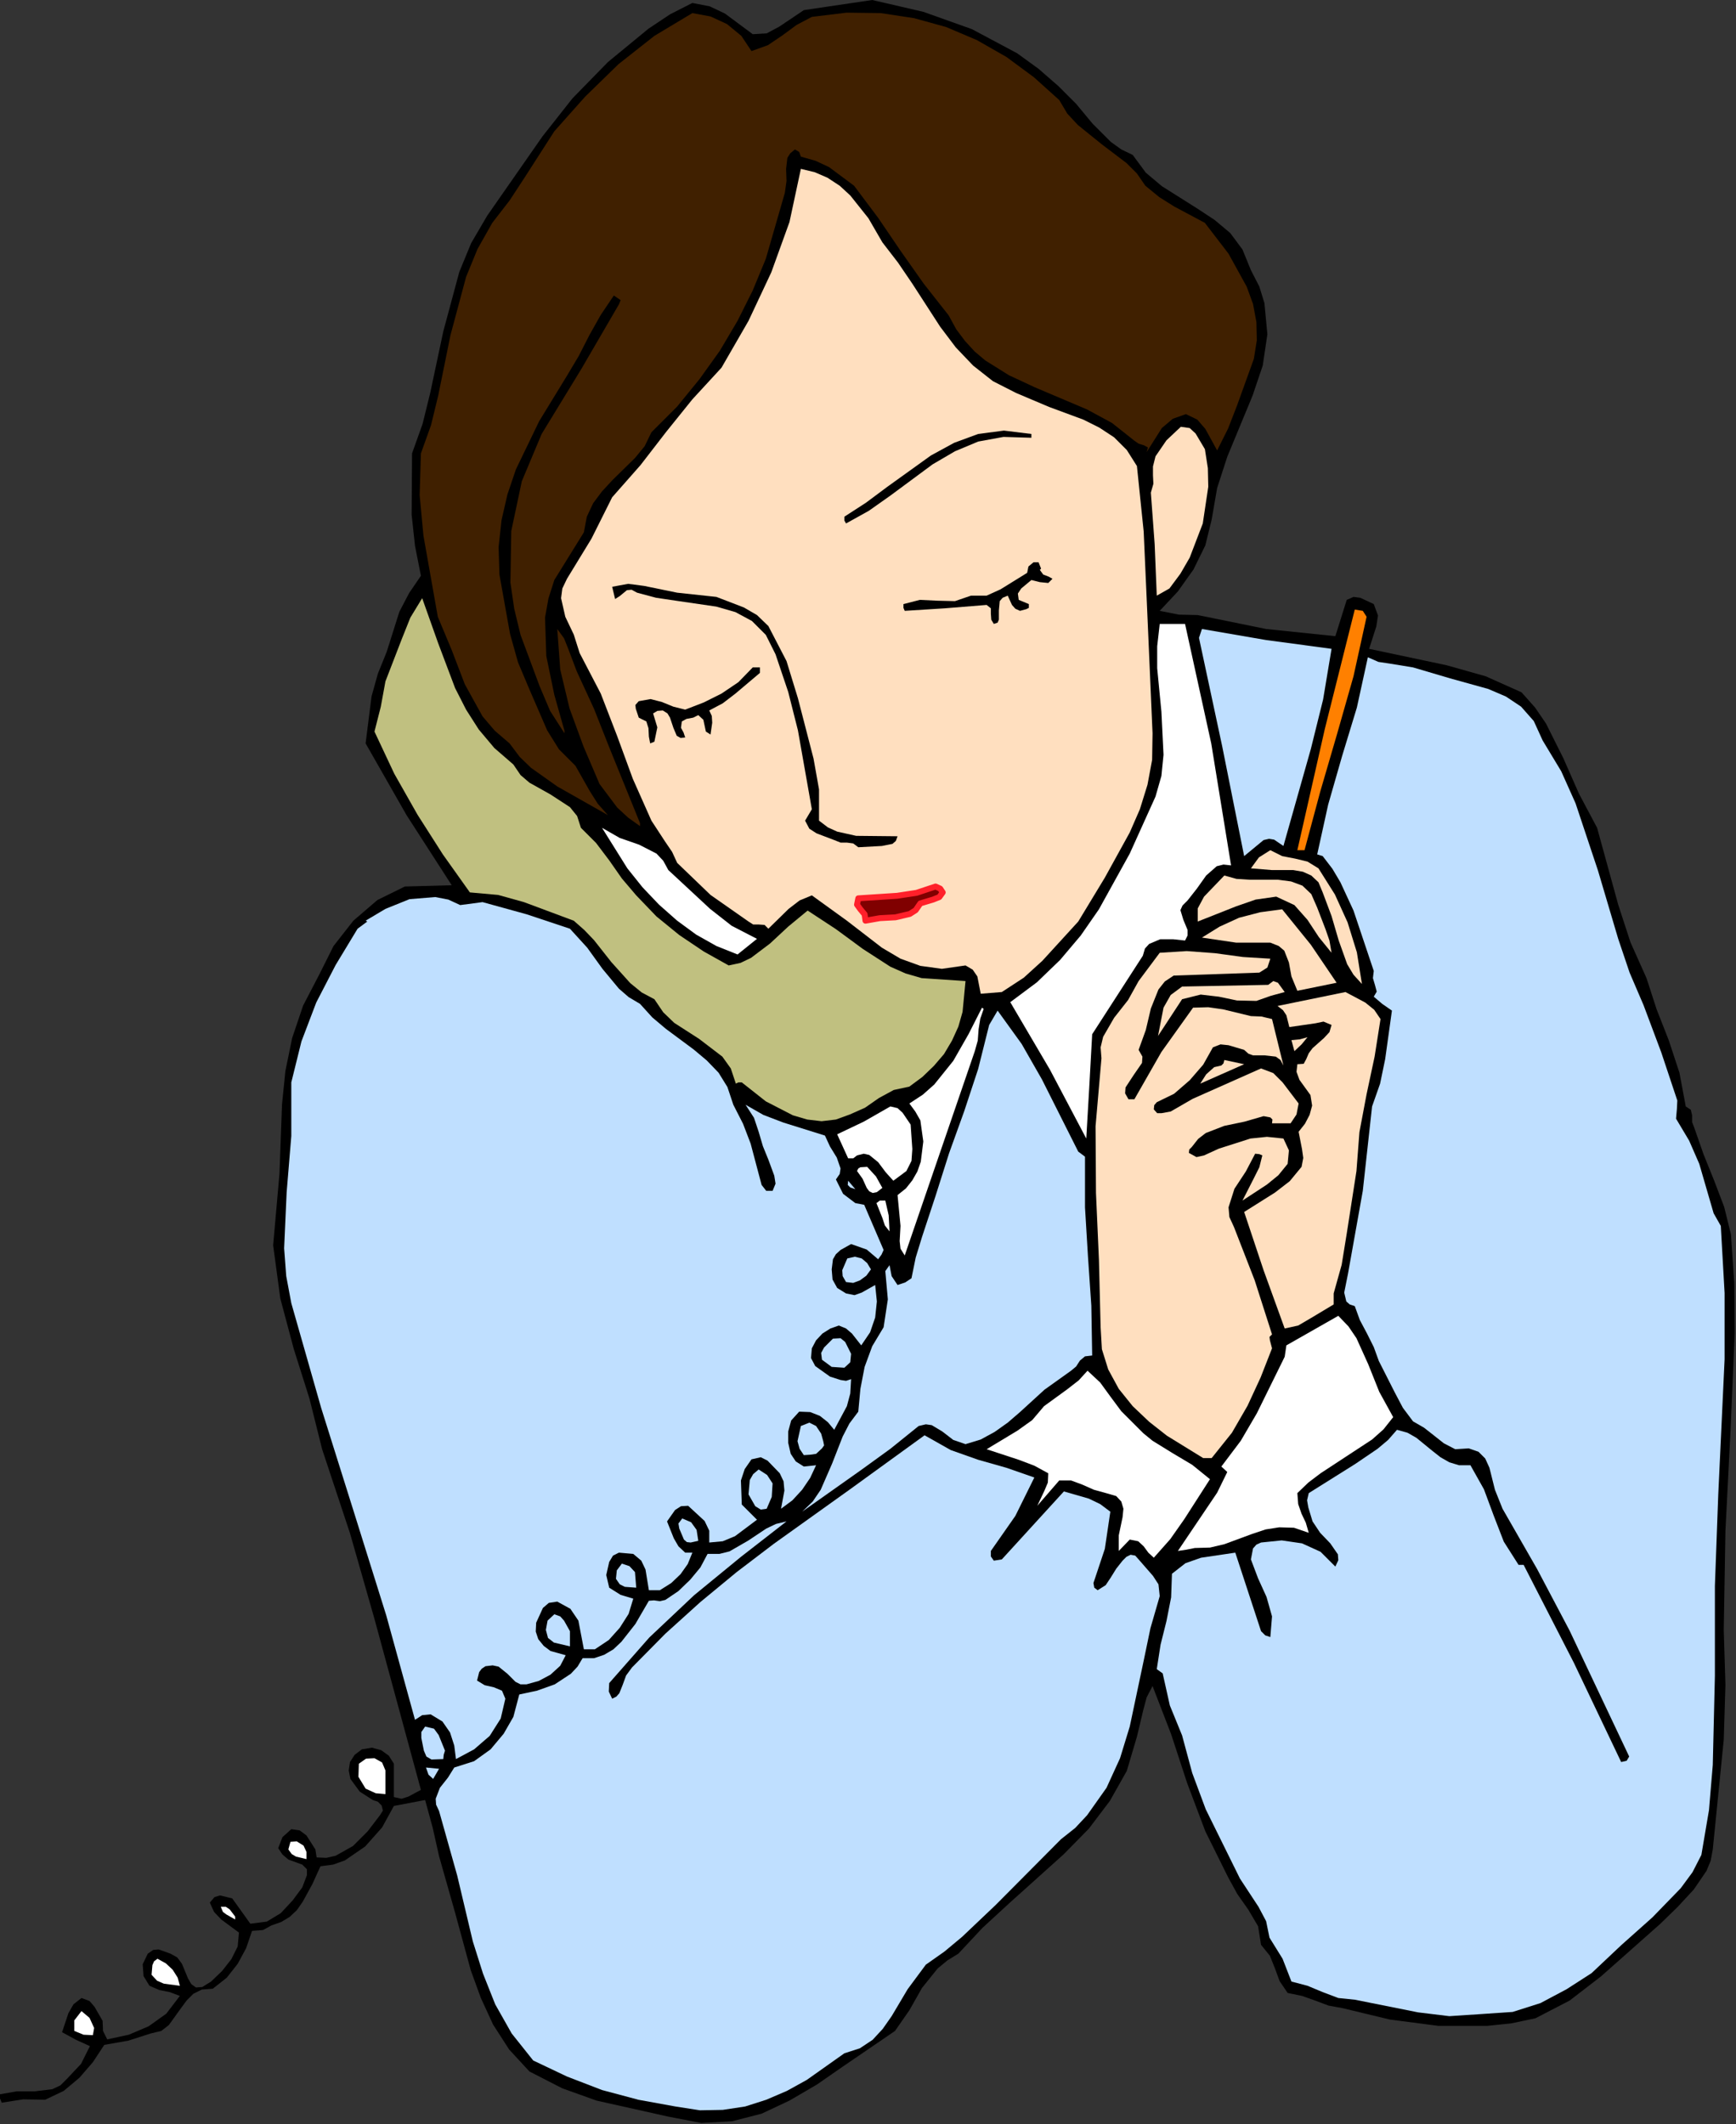
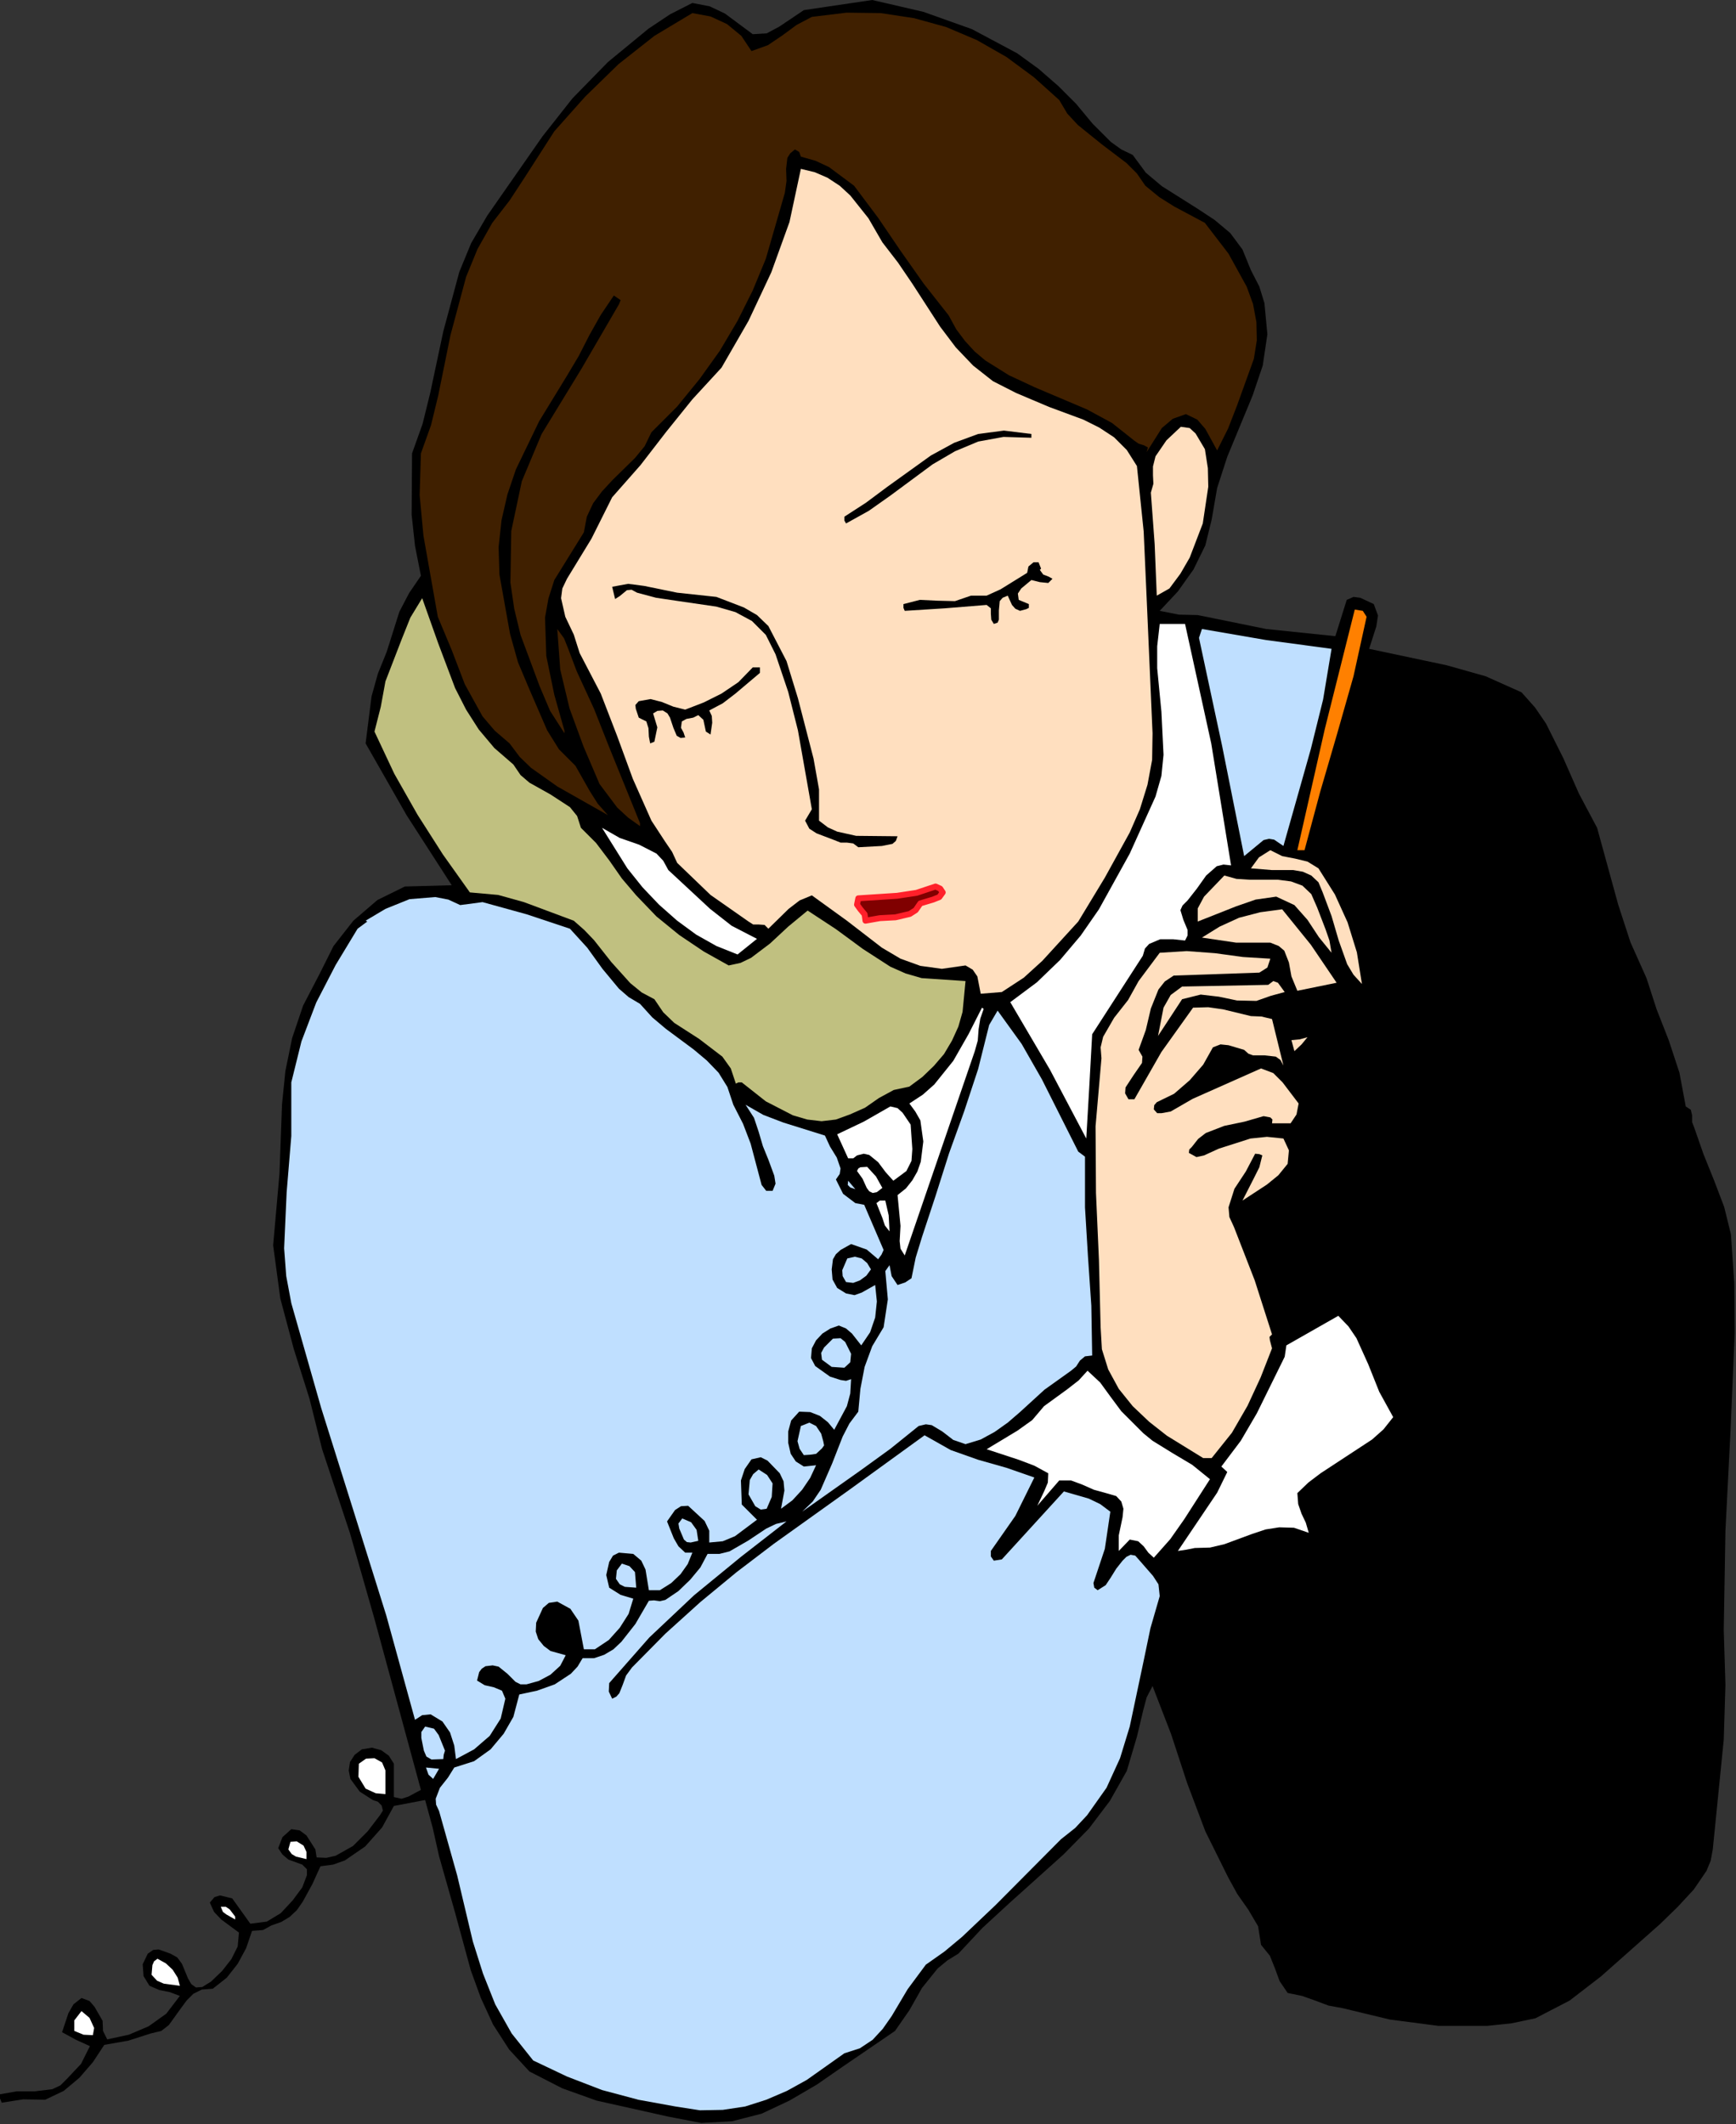
<svg xmlns="http://www.w3.org/2000/svg" xmlns:ns1="http://sodipodi.sourceforge.net/DTD/sodipodi-0.dtd" xmlns:ns2="http://www.inkscape.org/namespaces/inkscape" version="1.0" width="104.445mm" height="127.813mm" id="svg104" ns1:docname="JBIZ039.WMF">
  <rect width="100%" height="100%" fill="#333333" stroke="none" />
  <ns1:namedview pagecolor="#ffffff" bordercolor="#666666" borderopacity="1" objecttolerance="10" gridtolerance="10" guidetolerance="10" ns2:pageopacity="0" ns2:pageshadow="2" ns2:window-width="640" ns2:window-height="480" id="namedview106" />
  <defs id="defs6">
    <clipPath clipPathUnits="userSpaceOnUse" id="clipWmfPath1">
      <path d="M 0,0 L 394.656,0 L 394.656,482.976 L 0,482.976 z" id="path2" />
    </clipPath>
    <pattern id="WMFhbasepattern" patternUnits="userSpaceOnUse" width="6" height="6" x="0" y="0" />
  </defs>
  <path style="fill:#000000;fill-rule:evenodd;fill-opacity:1;stroke:none;" clip-path="url(#clipWmfPath1)" d="  M 240.672,19.584   L 244.704,23.616   L 248.448,28.128   L 252.576,32.256   L 254.976,33.984   L 257.568,35.232   L 260.544,39.264   L 264.192,42.336   L 272.256,47.424   L 276.192,50.016   L 279.744,52.992   L 282.528,56.736   L 284.448,61.44   L 286.368,65.184   L 287.52,68.928   L 288.192,76.032   L 287.136,83.136   L 284.832,89.952   L 279.072,103.872   L 276.768,110.976   L 275.52,118.176   L 274.08,124.032   L 271.392,129.504   L 267.84,134.496   L 263.712,138.912   L 268.032,139.776   L 272.352,139.872   L 287.904,143.04   L 303.648,144.672   L 306.24,136.416   L 307.776,135.744   L 309.312,135.936   L 312.384,137.376   L 313.344,139.968   L 312.96,142.464   L 311.328,147.552   L 328.992,151.296   L 337.824,153.792   L 345.984,157.44   L 349.056,160.896   L 351.552,164.544   L 355.488,172.416   L 359.04,180.48   L 363.168,188.256   L 367.968,205.728   L 370.752,214.272   L 374.4,222.432   L 376.704,229.536   L 379.488,236.64   L 381.888,243.936   L 383.328,251.616   L 384.48,252.384   L 384.768,253.632   L 384.768,255.168   L 385.248,256.416   L 387.36,262.464   L 389.76,268.416   L 392.064,274.464   L 393.6,280.704   L 394.368,291.936   L 394.464,303.072   L 393.504,325.44   L 392.352,348.096   L 391.968,370.656   L 392.352,383.136   L 391.968,395.616   L 389.472,420.576   L 388.992,423.168   L 388.032,425.472   L 385.152,429.696   L 381.504,433.632   L 377.568,437.472   L 364.032,449.472   L 356.928,454.944   L 349.152,458.976   L 343.68,460.128   L 338.208,460.704   L 327.072,460.704   L 316.032,459.264   L 305.28,456.672   L 302.112,456.096   L 299.04,454.944   L 296.064,453.888   L 292.8,453.216   L 290.976,450.528   L 289.92,447.648   L 288.768,444.768   L 286.752,442.272   L 286.08,438.048   L 283.872,434.304   L 281.376,430.752   L 279.264,426.912   L 274.08,416.448   L 269.952,405.504   L 266.304,394.368   L 262.08,383.424   L 260.736,386.016   L 259.968,388.896   L 258.528,394.944   L 256.224,402.72   L 252.384,409.536   L 247.584,415.872   L 241.824,421.728   L 229.44,432.864   L 223.392,438.432   L 217.92,444.288   L 215.424,445.824   L 213.216,447.648   L 209.664,452.064   L 206.784,457.152   L 203.52,461.856   L 191.712,469.92   L 185.76,474.048   L 179.52,477.696   L 173.184,480.672   L 166.464,482.4   L 159.456,482.784   L 151.968,481.344   L 135.648,477.696   L 127.872,474.912   L 120.384,471.072   L 115.776,466.08   L 112.128,460.416   L 109.344,454.368   L 107.04,448.032   L 103.488,434.976   L 99.84,422.112   L 98.4,415.68   L 96.672,409.344   L 89.568,410.688   L 86.88,415.584   L 83.04,419.904   L 78.432,423.072   L 75.744,424.032   L 72.864,424.416   L 71.04,428.448   L 68.832,432.48   L 67.488,434.4   L 65.856,435.936   L 63.936,437.088   L 61.728,437.856   L 59.808,438.912   L 57.312,439.104   L 55.968,443.04   L 54.048,446.592   L 51.552,449.76   L 48.384,452.256   L 45.888,452.448   L 43.968,453.408   L 42.432,454.944   L 41.088,456.768   L 38.4,460.512   L 36.672,461.856   L 34.272,462.432   L 29.184,464.064   L 23.712,465.024   L 21.12,468.96   L 18.048,472.512   L 14.496,475.488   L 10.272,477.504   L 5.28,477.408   L 0.384,478.176   L 0,477.216   L 0,476.256   L 3.84,475.584   L 7.968,475.584   L 11.904,475.104   L 13.728,474.24   L 15.264,472.704   L 18.432,469.344   L 20.448,465.312   L 17.28,463.872   L 14.112,462.144   L 15.552,457.824   L 16.704,455.808   L 18.528,454.368   L 20.352,455.04   L 21.504,456.384   L 23.328,459.552   L 23.424,461.856   L 24.384,463.776   L 29.28,462.72   L 33.792,460.8   L 37.824,457.92   L 40.896,453.888   L 38.592,453.024   L 36.192,452.544   L 33.984,451.584   L 32.64,449.376   L 32.448,446.688   L 33.6,444.288   L 34.848,443.424   L 36.096,443.328   L 38.784,444.288   L 40.32,445.152   L 41.376,446.592   L 42.72,449.856   L 43.488,451.2   L 44.544,451.968   L 45.984,451.872   L 48,450.624   L 50.496,448.224   L 52.608,445.536   L 54.048,442.656   L 54.336,439.488   L 50.304,436.512   L 48.672,434.784   L 47.712,432.672   L 48.768,431.424   L 50.016,431.04   L 52.8,431.712   L 56.928,437.472   L 60.672,436.992   L 63.84,435.072   L 66.528,432.192   L 68.736,429.216   L 69.792,426.432   L 69.792,425.088   L 68.736,424.032   L 65.568,422.88   L 64.224,421.728   L 63.264,420.288   L 64.224,417.792   L 66.24,415.968   L 68.16,416.256   L 69.696,417.408   L 71.712,420.576   L 72,422.4   L 74.208,422.496   L 76.32,422.016   L 80.256,419.808   L 83.616,416.448   L 86.4,412.8   L 87.072,411.744   L 86.784,410.592   L 85.92,409.728   L 84.768,409.344   L 81.792,407.424   L 79.68,404.544   L 79.296,402.624   L 79.584,400.704   L 80.64,399.072   L 82.272,397.824   L 84.576,397.44   L 86.688,398.016   L 88.416,399.264   L 89.568,401.088   L 89.568,408.672   L 91.296,409.056   L 92.832,408.576   L 95.712,407.04   L 85.152,368.16   L 79.584,348.672   L 73.248,329.568   L 70.368,318.048   L 66.816,306.816   L 63.744,295.296   L 62.112,283.2   L 63.552,266.88   L 64.128,251.136   L 64.896,243.552   L 66.432,236.064   L 68.928,228.672   L 72.672,221.472   L 75.84,215.136   L 80.352,209.376   L 85.824,204.672   L 92.064,201.6   L 102.72,201.312   L 92.448,185.376   L 83.136,169.056   L 84.48,158.4   L 85.92,153.216   L 87.936,148.224   L 90.816,139.104   L 93.024,134.88   L 95.712,130.944   L 94.368,124.128   L 93.6,117.024   L 93.696,103.104   L 96.096,96.384   L 97.824,89.376   L 100.8,75.36   L 104.448,61.824   L 107.136,55.296   L 110.784,49.056   L 123.36,31.008   L 130.176,22.368   L 138.24,14.112   L 147.456,6.528   L 152.352,3.264   L 157.44,0.672   L 161.376,1.44   L 164.832,3.072   L 171.168,7.776   L 174.336,7.584   L 177.216,6.048   L 182.784,2.304   L 198.336,0   L 209.952,2.688   L 220.992,6.624   L 231.264,12.096   L 236.16,15.648   L 240.672,19.584  z " id="path8" />
  <path style="fill:#402000;fill-rule:evenodd;fill-opacity:1;stroke:none;" clip-path="url(#clipWmfPath1)" d="  M 240.864,22.752   L 242.688,25.824   L 245.088,28.416   L 250.56,32.832   L 256.128,37.056   L 258.528,39.456   L 260.448,42.24   L 263.616,44.832   L 266.976,46.944   L 273.984,50.688   L 279.36,57.696   L 283.488,65.184   L 284.928,69.12   L 285.696,73.248   L 285.792,77.376   L 285.12,81.6   L 281.28,92.256   L 279.264,97.44   L 276.768,102.432   L 274.08,97.536   L 272.256,95.424   L 269.664,94.176   L 266.688,95.232   L 264.192,97.344   L 260.736,102.816   L 261.024,101.76   L 260.16,101.28   L 258.912,100.896   L 257.952,100.224   L 252.864,96.192   L 247.2,93.12   L 235.2,88.032   L 229.44,85.344   L 224.064,81.984   L 221.664,79.968   L 219.456,77.568   L 217.44,74.88   L 215.712,71.712   L 210.048,64.512   L 204.768,57.024   L 199.68,49.536   L 194.208,42.24   L 188.544,38.016   L 185.472,36.576   L 182.112,35.616   L 181.728,34.56   L 180.768,33.984   L 179.712,34.848   L 179.04,35.904   L 178.752,38.4   L 178.848,41.184   L 178.464,43.872   L 174.144,58.848   L 171.168,66.048   L 167.712,72.96   L 163.68,79.776   L 159.072,86.208   L 153.984,92.448   L 148.128,98.304   L 146.592,101.472   L 144.384,104.16   L 139.296,109.152   L 136.896,111.744   L 134.88,114.432   L 133.44,117.504   L 132.768,121.056   L 126.048,131.904   L 124.704,136.128   L 123.936,140.448   L 124.224,149.184   L 126.048,158.016   L 128.352,166.176   L 128.352,166.752   L 125.088,161.664   L 122.688,156   L 118.368,144.384   L 116.928,138.432   L 116.064,132.48   L 116.256,120.768   L 118.656,109.44   L 123.168,98.688   L 132.192,83.904   L 140.736,69.216   L 141.12,68.256   L 139.584,67.2   L 136.608,71.616   L 134.016,76.224   L 131.616,80.928   L 128.928,85.44   L 122.592,95.808   L 117.312,106.752   L 115.392,112.416   L 114.048,118.272   L 113.376,124.416   L 113.568,130.656   L 115.968,144.096   L 117.792,150.624   L 120.384,156.768   L 124.416,166.08   L 127.104,170.4   L 130.848,174.144   L 134.112,179.904   L 135.936,182.784   L 138.24,185.376   L 126.72,178.848   L 120.768,174.624   L 118.176,172.128   L 115.872,169.056   L 112.512,166.176   L 109.728,162.912   L 105.696,155.616   L 102.72,147.84   L 99.552,140.256   L 96.288,121.824   L 95.424,112.608   L 95.712,103.104   L 98.016,96.672   L 99.648,89.952   L 102.432,76.224   L 105.984,62.976   L 108.576,56.64   L 111.936,50.688   L 115.872,45.6   L 119.328,40.32   L 126.048,29.856   L 133.056,21.984   L 140.64,14.592   L 148.8,8.16   L 157.44,2.976   L 161.568,3.744   L 165.312,5.472   L 168.576,8.16   L 170.88,11.616   L 174.624,10.272   L 177.888,8.064   L 181.152,5.664   L 184.608,3.84   L 192.48,2.88   L 200.256,2.976   L 207.84,4.128   L 215.136,6.144   L 222.144,9.12   L 228.864,12.96   L 235.104,17.568   L 240.864,22.752  z " id="path10" />
  <path style="fill:#ffdfbf;fill-rule:evenodd;fill-opacity:1;stroke:none;" clip-path="url(#clipWmfPath1)" d="  M 200.64,55.104   L 204.192,59.712   L 207.456,64.512   L 213.792,74.304   L 217.344,79.008   L 221.28,83.136   L 225.792,86.688   L 231.072,89.376   L 238.56,92.544   L 246.336,95.424   L 249.984,97.248   L 253.344,99.456   L 256.224,102.336   L 258.528,105.984   L 260.064,120.864   L 260.736,135.936   L 262.08,166.752   L 261.984,172.8   L 260.928,178.464   L 259.2,184.032   L 256.896,189.312   L 251.232,199.584   L 245.184,209.568   L 237.024,218.496   L 232.8,222.336   L 227.808,225.6   L 223.008,225.984   L 222.24,222.048   L 221.184,220.512   L 219.552,219.552   L 214.176,220.32   L 209.28,219.648   L 204.768,218.016   L 200.544,215.52   L 192.576,209.376   L 184.608,203.616   L 181.824,204.768   L 179.328,206.688   L 174.72,211.2   L 173.856,210.336   L 172.512,210.24   L 171.264,210.24   L 170.208,209.568   L 161.568,203.52   L 153.984,196.224   L 152.832,193.728   L 151.2,191.328   L 148.128,186.624   L 143.904,177.12   L 140.352,167.424   L 136.608,157.728   L 131.808,148.512   L 130.464,144.288   L 128.544,140.256   L 127.584,136.032   L 127.872,133.824   L 128.928,131.616   L 134.496,122.496   L 139.2,113.088   L 145.632,105.792   L 151.488,98.208   L 157.44,90.816   L 164.064,83.616   L 170.208,72.96   L 175.392,61.92   L 179.52,50.496   L 182.112,38.4   L 185.28,39.168   L 188.16,40.416   L 190.944,42.24   L 193.344,44.448   L 197.472,49.632   L 200.64,55.104  z " id="path12" />
  <path style="fill:#ffdfbf;fill-rule:evenodd;fill-opacity:1;stroke:none;" clip-path="url(#clipWmfPath1)" d="  M 273.984,102.144   L 274.656,106.464   L 274.752,110.688   L 273.504,119.04   L 270.528,126.816   L 268.416,130.464   L 265.92,133.824   L 263.04,135.456   L 262.56,123.744   L 261.696,112.032   L 262.272,110.016   L 262.176,108.096   L 262.176,106.08   L 262.752,103.776   L 265.248,100.128   L 268.512,97.056   L 270.528,97.344   L 271.872,98.592   L 273.984,102.144  z " id="path14" />
  <path style="fill:#000000;fill-rule:evenodd;fill-opacity:1;stroke:none;" clip-path="url(#clipWmfPath1)" d="  M 234.528,98.688   L 234.528,99.552   L 228.192,99.36   L 222.432,100.416   L 217.152,102.624   L 212.064,105.6   L 202.464,112.704   L 197.568,116.16   L 192.384,119.04   L 192,118.368   L 192,117.504   L 196.896,114.336   L 201.792,110.688   L 211.68,103.584   L 216.96,100.704   L 222.432,98.688   L 228.288,97.92   L 234.528,98.688  z " id="path16" />
  <path style="fill:#000000;fill-rule:evenodd;fill-opacity:1;stroke:none;" clip-path="url(#clipWmfPath1)" d="  M 236.736,129.312   L 236.448,129.6   L 237.216,130.656   L 238.464,131.136   L 239.328,131.616   L 238.368,132.576   L 236.448,132.384   L 234.528,131.904   L 232.224,133.824   L 231.456,134.976   L 231.648,136.416   L 233.952,137.376   L 233.952,138.24   L 233.376,138.528   L 231.936,138.912   L 230.88,138.432   L 230.112,137.568   L 229.152,135.456   L 228,135.936   L 227.328,136.704   L 227.136,138.816   L 227.136,140.928   L 226.848,141.6   L 225.984,141.888   L 225.408,140.928   L 225.312,139.584   L 225.312,138.336   L 224.352,137.568   L 214.848,138.336   L 205.728,138.912   L 205.44,138.24   L 205.44,137.376   L 209.184,136.416   L 213.12,136.608   L 217.152,136.704   L 220.8,135.456   L 224.352,135.456   L 227.52,134.016   L 233.568,130.272   L 233.856,128.832   L 235.008,127.872   L 236.16,127.872   L 236.736,129.312  z " id="path18" />
  <path style="fill:#000000;fill-rule:evenodd;fill-opacity:1;stroke:none;" clip-path="url(#clipWmfPath1)" d="  M 162.912,135.744   L 169.152,138.144   L 172.128,139.872   L 174.72,142.368   L 178.848,150.336   L 181.44,158.784   L 184.992,172.512   L 186.24,179.52   L 186.24,186.624   L 188.256,188.16   L 190.368,189.12   L 194.688,190.08   L 204.096,190.176   L 203.712,191.232   L 202.944,191.904   L 200.544,192.384   L 195.168,192.672   L 194.016,191.808   L 192.576,191.616   L 191.136,191.616   L 189.696,191.04   L 185.664,189.504   L 184.032,188.448   L 183.072,186.624   L 184.608,184.032   L 181.44,166.08   L 179.232,157.344   L 176.352,148.8   L 174.144,144.384   L 170.976,141.216   L 167.232,139.2   L 162.912,137.952   L 153.696,136.608   L 149.184,135.936   L 144.864,134.784   L 143.616,134.112   L 142.56,134.208   L 140.928,135.552   L 139.872,136.224   L 139.2,133.44   L 142.848,132.768   L 146.496,133.248   L 153.984,134.784   L 162.912,135.744  z " id="path20" />
  <path style="fill:#c0c080;fill-rule:evenodd;fill-opacity:1;stroke:none;" clip-path="url(#clipWmfPath1)" d="  M 116.736,173.856   L 118.368,176.256   L 120.384,177.984   L 125.184,180.672   L 129.6,183.552   L 131.232,185.568   L 132.096,188.256   L 135.552,191.712   L 138.528,195.648   L 141.408,199.776   L 144.672,203.616   L 149.28,208.416   L 154.464,212.64   L 160.032,216.384   L 165.696,219.552   L 168.384,218.976   L 170.784,217.824   L 175.104,214.56   L 179.232,210.72   L 183.648,207.072   L 190.08,211.296   L 196.224,215.808   L 202.464,219.84   L 205.92,221.376   L 209.568,222.432   L 219.552,223.104   L 218.88,230.112   L 217.92,233.472   L 216.48,236.64   L 214.656,239.712   L 212.352,242.4   L 209.76,244.896   L 206.784,247.104   L 203.232,247.872   L 199.872,249.696   L 196.704,251.904   L 193.248,253.44   L 190.08,254.592   L 186.816,254.976   L 183.552,254.592   L 180.288,253.632   L 174.144,250.464   L 168.672,246.144   L 167.904,246.144   L 167.328,246.432   L 166.176,242.976   L 164.256,240.288   L 158.976,236.256   L 153.312,232.608   L 150.816,230.208   L 148.8,227.232   L 145.92,225.696   L 143.328,223.584   L 139.008,218.784   L 135.072,213.792   L 132.864,211.488   L 130.464,209.376   L 119.136,205.152   L 113.28,203.52   L 106.848,202.944   L 100.704,194.304   L 94.944,185.28   L 89.664,175.968   L 85.152,166.368   L 86.592,160.704   L 87.648,154.944   L 91.392,145.248   L 93.312,140.448   L 96,136.032   L 99.648,146.304   L 103.488,156.48   L 105.984,161.376   L 108.864,165.888   L 112.416,170.112   L 116.736,173.856  z " id="path22" />
  <path style="fill:#ff8000;fill-rule:evenodd;fill-opacity:1;stroke:none;" clip-path="url(#clipWmfPath1)" d="  M 310.752,140.256   L 307.776,153.792   L 304.032,166.944   L 300.192,180.096   L 296.64,193.344   L 295.008,193.344   L 301.248,165.792   L 308.064,138.624   L 309.888,138.912   L 310.752,140.256  z " id="path24" />
  <path style="fill:#ffffff;fill-rule:evenodd;fill-opacity:1;stroke:none;" clip-path="url(#clipWmfPath1)" d="  M 269.472,141.888   L 275.424,169.056   L 279.936,196.8   L 278.208,196.608   L 276.672,196.992   L 274.272,199.104   L 272.16,202.08   L 270.048,204.768   L 268.896,205.92   L 268.416,206.976   L 269.088,209.184   L 270.048,211.488   L 270.048,212.736   L 269.472,213.888   L 266.784,213.6   L 263.808,213.6   L 261.312,214.656   L 260.352,215.712   L 259.872,217.344   L 248.352,235.2   L 247.68,247.392   L 247.008,258.912   L 238.752,243.264   L 229.728,227.904   L 235.776,223.392   L 241.056,218.304   L 245.76,212.736   L 249.888,206.784   L 256.896,194.112   L 262.752,181.152   L 264.096,176.448   L 264.576,171.648   L 264.096,161.856   L 263.136,151.968   L 263.136,146.976   L 263.712,141.888   L 269.472,141.888  z " id="path26" />
  <path style="fill:#402000;fill-rule:evenodd;fill-opacity:1;stroke:none;" clip-path="url(#clipWmfPath1)" d="  M 131.136,152.64   L 135.072,161.184   L 138.528,169.92   L 145.536,187.2   L 145.536,187.872   L 142.848,185.952   L 140.352,183.648   L 136.32,178.272   L 132.672,169.728   L 129.504,161.088   L 127.392,152.256   L 126.72,143.04   L 128.256,145.152   L 129.216,147.552   L 131.136,152.64  z " id="path28" />
  <path style="fill:#bfdfff;fill-rule:evenodd;fill-opacity:1;stroke:none;" clip-path="url(#clipWmfPath1)" d="  M 302.784,147.552   L 300.864,159.072   L 298.08,170.304   L 291.84,192.384   L 289.728,190.944   L 288.576,190.752   L 287.328,191.04   L 282.912,194.688   L 277.92,169.728   L 272.64,145.056   L 273.312,143.04   L 287.808,145.536   L 302.784,147.552  z " id="path30" />
-   <path style="fill:#bfdfff;fill-rule:evenodd;fill-opacity:1;stroke:none;" clip-path="url(#clipWmfPath1)" d="  M 321.312,151.776   L 329.76,154.272   L 338.4,156.672   L 342.432,158.4   L 345.888,160.704   L 348.768,163.968   L 350.784,168.384   L 355.008,175.392   L 358.272,182.688   L 363.36,197.952   L 367.968,213.504   L 370.56,221.184   L 373.728,228.576   L 377.76,239.328   L 381.408,250.272   L 381.312,252.192   L 381.12,254.4   L 384.096,259.392   L 386.4,264.672   L 389.664,275.904   L 391.296,278.784   L 392.16,294.048   L 392.16,309.12   L 390.72,339.84   L 389.952,360.672   L 389.952,381.12   L 389.472,401.376   L 388.608,411.648   L 386.88,421.824   L 384.864,425.76   L 382.176,429.408   L 375.744,436.032   L 368.64,442.368   L 361.92,448.704   L 356.256,452.352   L 350.304,455.52   L 343.968,457.536   L 336.864,458.016   L 329.568,458.496   L 322.464,457.632   L 308.064,454.752   L 304.32,454.368   L 300.768,453.024   L 297.312,451.584   L 293.664,450.624   L 291.648,445.44   L 288.672,440.64   L 287.904,436.896   L 286.176,433.632   L 281.952,427.2   L 274.176,411.456   L 271.104,403.2   L 268.8,394.656   L 266.016,387.84   L 264.384,380.544   L 263.04,379.584   L 263.904,374.016   L 265.248,368.64   L 266.304,363.264   L 266.496,357.888   L 269.568,355.488   L 273.12,354.24   L 280.896,353.088   L 286.752,370.944   L 287.712,371.904   L 288.864,372.288   L 289.248,367.584   L 288,363.168   L 286.08,358.944   L 284.448,354.624   L 284.928,352.128   L 285.696,351.264   L 286.752,350.784   L 291.456,350.304   L 296.064,350.976   L 300.288,352.896   L 303.648,356.256   L 304.32,354.816   L 304.224,353.472   L 302.496,350.976   L 300.192,348.576   L 298.464,345.984   L 297.504,342.816   L 297.216,341.184   L 297.6,339.552   L 308.16,332.928   L 313.248,329.472   L 315.648,327.456   L 317.664,325.152   L 320.064,325.824   L 322.08,326.976   L 325.728,329.952   L 327.552,331.392   L 329.568,332.544   L 331.776,333.216   L 334.368,333.216   L 337.44,338.688   L 339.648,344.64   L 341.952,350.592   L 345.312,355.872   L 346.464,355.872   L 357.888,378.144   L 368.64,400.704   L 369.888,400.416   L 370.464,399.456   L 356.928,370.848   L 349.536,356.832   L 341.664,343.104   L 339.936,338.784   L 338.688,333.792   L 337.728,331.68   L 336.192,330.144   L 333.984,329.376   L 330.912,329.568   L 328.32,328.224   L 326.016,326.4   L 323.808,324.672   L 321.312,323.232   L 319.008,320.16   L 317.184,316.704   L 313.536,309.504   L 312.384,306.336   L 310.848,303.264   L 309.216,300.192   L 308.064,297.024   L 306.912,296.64   L 306.144,295.968   L 305.664,293.952   L 306.528,289.632   L 309.888,270.816   L 312,251.616   L 313.824,246.432   L 314.976,240.864   L 316.512,229.824   L 314.304,228.288   L 312.384,226.656   L 313.056,225.504   L 312.672,224.064   L 312.192,222.432   L 312.384,220.8   L 307.776,207.072   L 304.8,200.64   L 302.976,197.568   L 300.768,194.688   L 299.52,194.304   L 302.016,182.976   L 305.184,171.936   L 308.544,160.896   L 311.04,149.472   L 313.44,150.528   L 316.032,150.912   L 321.312,151.776  z " id="path32" />
  <path style="fill:#000000;fill-rule:evenodd;fill-opacity:1;stroke:none;" clip-path="url(#clipWmfPath1)" d="  M 172.8,153.024   L 167.232,157.728   L 164.352,159.936   L 161.28,161.568   L 161.856,162.816   L 161.952,164.352   L 161.568,167.04   L 160.512,166.368   L 160.224,165.024   L 159.936,163.68   L 158.784,162.624   L 157.632,163.2   L 156.096,163.488   L 155.04,164.064   L 154.848,165.504   L 155.424,166.56   L 155.808,167.712   L 154.752,167.808   L 153.888,167.328   L 153.12,165.504   L 152.352,163.2   L 151.776,162.24   L 150.72,161.568   L 149.472,161.664   L 148.512,162.24   L 149.472,165.408   L 148.8,168.672   L 147.84,169.056   L 147.552,167.52   L 147.456,165.6   L 146.976,164.064   L 145.248,163.2   L 144.576,161.184   L 144.48,160.32   L 145.248,159.456   L 147.936,158.976   L 150.528,159.648   L 153.12,160.704   L 155.808,161.376   L 160.032,159.744   L 164.064,157.728   L 167.904,155.136   L 171.168,151.776   L 172.8,151.776   L 172.8,153.024  z " id="path34" />
  <path style="fill:#ffffff;fill-rule:evenodd;fill-opacity:1;stroke:none;" clip-path="url(#clipWmfPath1)" d="  M 151.968,197.856   L 161.472,206.688   L 166.368,210.528   L 172.128,213.504   L 167.712,217.056   L 162.912,215.136   L 158.304,212.544   L 153.984,209.376   L 149.856,205.728   L 146.112,201.792   L 142.656,197.472   L 136.896,188.256   L 140.928,190.56   L 145.344,192.096   L 149.28,194.112   L 150.816,195.744   L 151.968,197.856  z " id="path36" />
  <path style="fill:#ffdfbf;fill-rule:evenodd;fill-opacity:1;stroke:none;" clip-path="url(#clipWmfPath1)" d="  M 299.808,197.472   L 303.552,203.424   L 306.432,209.76   L 308.544,216.576   L 309.696,223.776   L 307.776,221.664   L 306.336,219.264   L 304.416,213.888   L 302.784,208.32   L 300.768,202.944   L 299.808,200.64   L 298.176,199.104   L 296.256,198.24   L 294.048,197.856   L 289.152,197.856   L 284.448,197.472   L 286.272,194.976   L 288.864,193.344   L 291.552,194.688   L 294.528,195.264   L 297.312,195.936   L 299.808,197.472  z " id="path38" />
  <path style="fill:#ffdfbf;fill-rule:evenodd;fill-opacity:1;stroke:none;" clip-path="url(#clipWmfPath1)" d="  M 299.52,206.4   L 301.44,211.392   L 302.304,213.888   L 302.784,216.672   L 299.904,213.12   L 297.312,209.184   L 294.336,205.824   L 290.208,203.904   L 285.504,204.576   L 281.088,206.112   L 272.352,209.568   L 272.352,206.592   L 273.792,203.904   L 278.4,199.104   L 281.184,199.872   L 284.256,200.064   L 290.592,200.064   L 293.568,200.448   L 296.16,201.408   L 298.176,203.328   L 299.52,206.4  z " id="path40" />
  <path style="fill:#800000;fill-rule:evenodd;fill-opacity:1;stroke:#ff202a;stroke-width:1.344px;stroke-linecap:round;stroke-linejoin:round;stroke-miterlimit:4;stroke-dasharray:none;stroke-opacity:1;" clip-path="url(#clipWmfPath1)" d="  M 214.368,202.944   L 213.6,204   L 212.16,204.576   L 209.28,205.44   L 208.224,206.976   L 206.88,207.84   L 203.616,208.608   L 200.064,208.8   L 196.8,209.376   L 196.608,207.936   L 195.648,206.784   L 194.88,205.728   L 195.168,204.288   L 204,203.712   L 208.416,203.04   L 212.736,201.6   L 213.792,202.08   L 214.368,202.944  z " id="path42" />
  <path style="fill:#bfdfff;fill-rule:evenodd;fill-opacity:1;stroke:none;" clip-path="url(#clipWmfPath1)" d="  M 109.728,205.152   L 119.808,207.936   L 129.6,211.2   L 133.536,215.52   L 136.992,220.32   L 140.736,224.832   L 142.944,226.752   L 145.536,228.288   L 148.32,231.36   L 151.392,233.952   L 157.728,238.656   L 160.704,241.152   L 163.392,243.936   L 165.408,247.2   L 166.752,251.232   L 168.96,255.552   L 170.688,260.064   L 173.184,269.472   L 174.24,270.816   L 175.68,270.816   L 176.352,269.184   L 176.064,267.36   L 174.72,263.712   L 173.472,260.64   L 172.512,257.376   L 171.456,254.208   L 169.536,251.232   L 173.568,253.536   L 178.08,255.264   L 187.584,258.24   L 188.736,260.736   L 190.272,263.232   L 191.136,265.728   L 190.944,266.976   L 190.08,268.224   L 191.712,271.488   L 194.496,273.6   L 196.512,273.984   L 200.928,284.256   L 200.448,285.312   L 199.68,286.368   L 197.088,284.16   L 193.536,282.912   L 191.136,284.256   L 190.08,285.216   L 189.408,286.368   L 189.12,288.672   L 189.312,290.976   L 190.368,292.896   L 192.384,294.144   L 194.304,294.528   L 195.936,293.952   L 199.008,292.224   L 199.392,295.968   L 199.008,299.616   L 197.856,302.976   L 195.84,305.952   L 193.728,303.264   L 192.384,302.112   L 190.752,301.44   L 188.832,302.112   L 187.008,303.264   L 185.568,304.8   L 184.608,306.624   L 184.416,308.832   L 185.376,310.656   L 188.736,313.056   L 191.136,313.824   L 192.384,314.016   L 193.536,313.632   L 193.344,316.896   L 192.576,319.776   L 189.696,325.152   L 188.256,323.424   L 186.432,321.984   L 184.224,321.12   L 181.728,321.024   L 179.904,323.04   L 179.232,325.536   L 179.232,328.128   L 179.808,330.624   L 180.96,332.352   L 182.784,333.504   L 185.568,333.216   L 184.224,336.096   L 182.4,338.784   L 180.192,341.184   L 177.6,343.104   L 178.368,338.976   L 178.176,336.864   L 177.312,335.04   L 174.528,332.16   L 172.992,331.392   L 170.88,331.872   L 169.344,334.08   L 168.48,336.672   L 168.672,342.144   L 172.128,345.6   L 167.136,349.344   L 164.352,350.496   L 161.28,350.784   L 161.28,348.096   L 160.224,345.888   L 156.48,342.432   L 154.848,342.528   L 153.504,343.392   L 151.68,345.984   L 153.216,349.824   L 154.272,351.648   L 155.808,353.088   L 157.44,353.088   L 156.384,355.68   L 154.752,357.984   L 152.64,360   L 150.048,361.632   L 147.552,361.632   L 146.784,356.928   L 145.824,354.912   L 144,353.376   L 140.736,353.088   L 139.392,353.76   L 138.528,355.2   L 137.856,358.176   L 138.528,361.056   L 141.12,362.688   L 144,363.552   L 142.944,367.008   L 140.928,370.176   L 138.432,372.96   L 135.264,375.072   L 132.768,375.072   L 131.52,368.544   L 129.696,365.856   L 126.72,364.224   L 124.8,364.512   L 123.456,365.664   L 121.92,369.024   L 121.824,371.04   L 122.4,372.768   L 123.648,374.304   L 125.184,375.456   L 128.64,376.416   L 127.392,378.816   L 125.184,380.832   L 122.496,382.272   L 119.712,383.04   L 118.368,383.04   L 117.216,382.464   L 115.392,380.64   L 113.376,379.008   L 112.032,378.72   L 110.4,378.912   L 109.536,379.488   L 108.96,380.256   L 108.48,382.176   L 110.208,383.232   L 112.32,383.712   L 114.144,384.48   L 114.912,386.304   L 113.856,390.816   L 111.36,394.752   L 107.808,397.824   L 103.68,400.032   L 103.296,396.96   L 102.336,393.984   L 100.608,391.488   L 97.92,389.856   L 96,390.048   L 94.368,391.104   L 87.84,367.392   L 80.448,343.776   L 73.056,320.256   L 66.24,296.352   L 65.088,290.208   L 64.608,283.872   L 65.184,271.104   L 66.24,258.336   L 66.24,246.144   L 68.544,236.832   L 71.904,228   L 76.32,219.456   L 81.312,211.2   L 83.52,209.568   L 83.136,209.376   L 87.648,206.688   L 93.12,204.48   L 98.976,204   L 101.952,204.576   L 104.64,205.824   L 109.728,205.152  z " id="path44" />
  <path style="fill:#ffdfbf;fill-rule:evenodd;fill-opacity:1;stroke:none;" clip-path="url(#clipWmfPath1)" d="  M 291.552,206.784   L 298.08,214.848   L 303.936,223.488   L 295.008,225.312   L 293.664,222.048   L 293.088,218.88   L 292.032,216.192   L 290.784,215.136   L 288.864,214.368   L 281.088,214.368   L 273.312,213.216   L 277.344,210.72   L 281.76,208.704   L 286.56,207.456   L 291.552,206.784  z " id="path46" />
  <path style="fill:#ffdfbf;fill-rule:evenodd;fill-opacity:1;stroke:none;" clip-path="url(#clipWmfPath1)" d="  M 288.864,218.016   L 288.192,220.032   L 286.368,221.184   L 266.88,221.856   L 264.864,223.2   L 263.424,225.024   L 261.696,229.344   L 260.544,234.24   L 258.912,238.752   L 259.776,240.288   L 259.68,241.728   L 257.76,244.512   L 255.936,247.296   L 255.84,248.64   L 256.608,249.984   L 257.952,249.984   L 264.096,239.232   L 271.296,229.152   L 274.752,229.056   L 278.112,229.536   L 284.448,231.072   L 286.848,231.168   L 289.248,231.744   L 291.84,242.304   L 291.168,241.056   L 290.112,240.288   L 287.52,240   L 284.928,240   L 283.872,239.616   L 282.912,238.752   L 279.36,237.696   L 277.536,237.504   L 275.808,238.176   L 273.6,242.112   L 270.528,245.664   L 266.976,248.736   L 263.04,250.656   L 262.464,251.328   L 262.368,252.288   L 263.136,253.152   L 264.096,253.152   L 266.208,252.768   L 271.2,249.888   L 276.384,247.584   L 286.752,242.976   L 289.536,244.032   L 291.648,246.144   L 295.296,250.944   L 294.816,253.44   L 293.472,255.456   L 289.248,255.456   L 289.344,254.592   L 288.864,254.112   L 287.328,253.824   L 283.008,255.072   L 278.4,256.032   L 274.176,257.664   L 272.448,259.008   L 271.008,260.832   L 270.432,261.408   L 270.336,262.176   L 272.064,263.136   L 273.792,262.752   L 277.152,261.216   L 284.352,258.912   L 288.096,258.528   L 291.84,258.912   L 293.088,261.6   L 292.8,264.672   L 290.688,267.264   L 288.096,269.376   L 282.528,273.024   L 285.12,267.936   L 286.368,265.44   L 287.04,262.752   L 286.368,262.464   L 285.408,262.368   L 283.296,266.4   L 280.704,270.336   L 279.36,274.56   L 279.552,276.768   L 280.608,279.072   L 285.312,291.168   L 289.248,303.456   L 288.672,304.032   L 288.768,304.8   L 289.248,306.624   L 286.656,313.248   L 283.68,319.68   L 280.128,325.824   L 275.52,331.584   L 273.6,331.584   L 265.344,326.496   L 261.312,323.328   L 257.568,319.776   L 254.4,315.84   L 252,311.424   L 250.56,306.816   L 250.272,301.824   L 249.888,286.464   L 249.216,271.296   L 249.12,256.128   L 250.464,240.672   L 250.272,238.176   L 250.848,235.776   L 253.344,231.456   L 256.512,227.424   L 258.912,223.104   L 263.712,216.672   L 269.856,216.288   L 276.288,216.768   L 282.624,217.632   L 288.864,218.016  z " id="path48" />
  <path style="fill:#ffdfbf;fill-rule:evenodd;fill-opacity:1;stroke:none;" clip-path="url(#clipWmfPath1)" d="  M 292.128,225.6   L 288.96,226.464   L 285.696,227.616   L 281.28,227.52   L 277.152,226.656   L 273.024,226.176   L 268.8,227.232   L 263.328,235.584   L 264.576,229.152   L 266.208,226.272   L 268.8,224.352   L 288.384,223.968   L 289.536,223.104   L 290.592,223.488   L 292.128,225.6  z " id="path50" />
-   <path style="fill:#ffdfbf;fill-rule:evenodd;fill-opacity:1;stroke:none;" clip-path="url(#clipWmfPath1)" d="  M 313.92,231.744   L 312.576,240.288   L 310.752,248.832   L 309.12,257.472   L 308.448,266.304   L 306.24,280.512   L 305.088,287.616   L 303.264,294.144   L 303.264,296.64   L 297.984,299.808   L 295.2,301.44   L 292.128,302.112   L 287.328,288.864   L 282.912,275.616   L 289.92,271.2   L 293.28,268.608   L 295.968,265.344   L 296.352,263.328   L 296.064,261.312   L 295.296,257.376   L 296.736,255.552   L 297.792,253.536   L 298.368,251.424   L 297.984,249.024   L 295.488,245.568   L 294.816,243.744   L 295.008,242.016   L 296.448,241.92   L 297.024,240.864   L 297.6,239.52   L 298.464,238.368   L 301.056,236.064   L 302.304,234.72   L 302.784,233.088   L 300.96,232.32   L 299.136,232.704   L 293.184,233.568   L 292.512,230.88   L 291.744,229.728   L 290.496,228.768   L 305.952,225.6   L 310.464,228   L 312.48,229.632   L 313.92,231.744  z " id="path52" />
  <path style="fill:#ffffff;fill-rule:evenodd;fill-opacity:1;stroke:none;" clip-path="url(#clipWmfPath1)" d="  M 223.68,229.44   L 222.912,231.648   L 222.528,234.048   L 222.336,236.64   L 221.664,239.04   L 205.728,285.504   L 204.768,283.968   L 204.576,282.24   L 204.768,278.784   L 204.096,271.776   L 206.016,270.24   L 207.456,268.416   L 208.608,266.4   L 209.376,264.192   L 209.952,259.584   L 209.28,254.784   L 208.128,252.768   L 206.784,250.944   L 209.856,248.928   L 212.448,246.624   L 216.768,241.248   L 220.224,235.2   L 223.296,229.152   L 223.68,229.44  z " id="path54" />
  <path style="fill:#bfdfff;fill-rule:evenodd;fill-opacity:1;stroke:none;" clip-path="url(#clipWmfPath1)" d="  M 245.184,261.888   L 246.72,263.04   L 246.72,274.56   L 247.392,285.696   L 248.16,296.928   L 248.352,308.256   L 246.72,308.448   L 245.568,309.408   L 244.704,310.752   L 243.552,311.712   L 237.504,316.032   L 231.936,321.12   L 229.152,323.52   L 226.176,325.632   L 223.008,327.36   L 219.552,328.416   L 216.768,327.456   L 214.272,325.536   L 211.872,324.096   L 210.528,323.904   L 208.896,324.288   L 202.464,329.472   L 195.84,334.272   L 182.4,343.776   L 184.8,341.472   L 186.624,338.784   L 189.216,332.832   L 191.616,326.688   L 193.152,323.712   L 195.168,321.024   L 195.648,315.84   L 196.608,310.848   L 198.336,306.144   L 200.928,301.824   L 201.888,295.488   L 201.312,289.056   L 202.272,287.712   L 202.752,290.208   L 204.096,292.224   L 205.824,291.648   L 207.264,290.688   L 208.224,285.984   L 209.664,281.28   L 212.736,271.968   L 215.808,262.272   L 219.264,252.672   L 222.432,243.072   L 224.928,233.088   L 226.848,229.824   L 232.32,237.408   L 236.928,245.472   L 245.184,261.888  z " id="path56" />
  <path style="fill:#ffdfbf;fill-rule:evenodd;fill-opacity:1;stroke:none;" clip-path="url(#clipWmfPath1)" d="  M 297.312,235.872   L 295.968,237.504   L 294.336,239.04   L 293.664,236.544   L 295.584,236.352   L 297.312,235.872  z " id="path58" />
-   <path style="fill:#ffdfbf;fill-rule:evenodd;fill-opacity:1;stroke:none;" clip-path="url(#clipWmfPath1)" d="  M 272.928,246.432   L 274.272,244.32   L 276.096,242.688   L 277.728,242.304   L 278.208,241.824   L 278.4,241.056   L 282.912,242.016   L 272.928,246.432  z " id="path60" />
  <path style="fill:#ffffff;fill-rule:evenodd;fill-opacity:1;stroke:none;" clip-path="url(#clipWmfPath1)" d="  M 207.072,255.744   L 207.456,261.312   L 207.264,264   L 206.112,266.304   L 203.136,268.512   L 201.408,266.592   L 199.68,264.288   L 197.664,262.656   L 196.416,262.368   L 194.88,262.752   L 194.016,263.424   L 192.864,263.424   L 190.368,257.952   L 196.416,255.072   L 202.464,251.616   L 204.096,252   L 205.248,253.056   L 207.072,255.744  z " id="path62" />
  <path style="fill:#ffffff;fill-rule:evenodd;fill-opacity:1;stroke:none;" clip-path="url(#clipWmfPath1)" d="  M 200.64,270.144   L 199.392,271.104   L 198.432,271.296   L 197.664,270.912   L 197.088,270.144   L 196.128,268.032   L 194.88,266.304   L 195.168,265.728   L 195.648,265.44   L 197.184,265.344   L 199.2,267.552   L 200.64,270.144  z " id="path64" />
  <path style="fill:#bfdfff;fill-rule:evenodd;fill-opacity:1;stroke:none;" clip-path="url(#clipWmfPath1)" d="  M 194.496,270.432   L 193.344,270.048   L 192.768,269.472   L 192.864,268.512   L 194.496,270.432  z " id="path66" />
  <path style="fill:#ffffff;fill-rule:evenodd;fill-opacity:1;stroke:none;" clip-path="url(#clipWmfPath1)" d="  M 202.272,280.032   L 201.216,278.688   L 200.64,276.96   L 199.296,273.6   L 200.064,273.024   L 201.312,273.024   L 202.08,276.384   L 202.272,280.032  z " id="path68" />
  <path style="fill:#bfdfff;fill-rule:evenodd;fill-opacity:1;stroke:none;" clip-path="url(#clipWmfPath1)" d="  M 198.048,288.672   L 196.992,290.112   L 195.552,291.168   L 194.016,291.744   L 192.384,291.552   L 191.616,290.208   L 191.52,288.864   L 192.672,286.176   L 194.4,285.792   L 195.936,286.176   L 197.184,287.232   L 198.048,288.672  z " id="path70" />
  <path style="fill:#ffffff;fill-rule:evenodd;fill-opacity:1;stroke:none;" clip-path="url(#clipWmfPath1)" d="  M 316.8,322.272   L 314.592,325.056   L 312,327.36   L 306.144,331.2   L 300.288,335.04   L 297.504,337.152   L 295.008,339.552   L 295.2,342.048   L 295.968,344.256   L 296.928,346.272   L 297.6,348.576   L 294.24,347.424   L 290.88,347.328   L 287.808,347.808   L 284.64,348.864   L 278.4,351.168   L 275.136,351.936   L 271.68,352.032   L 269.76,352.416   L 267.84,352.704   L 273.792,343.872   L 276.768,339.456   L 279.072,334.752   L 277.728,333.504   L 282.144,327.648   L 285.792,321.408   L 292.128,308.544   L 292.512,305.952   L 304.32,299.232   L 306.624,301.632   L 308.448,304.32   L 311.136,310.272   L 313.632,316.512   L 316.8,322.272  z " id="path72" />
  <path style="fill:#bfdfff;fill-rule:evenodd;fill-opacity:1;stroke:none;" clip-path="url(#clipWmfPath1)" d="  M 193.536,307.872   L 193.344,309.792   L 192,311.04   L 189.12,310.848   L 186.912,309.216   L 186.72,307.68   L 187.392,306.432   L 189.408,304.416   L 191.136,304.32   L 192.192,305.184   L 193.536,307.872  z " id="path74" />
  <path style="fill:#ffffff;fill-rule:evenodd;fill-opacity:1;stroke:none;" clip-path="url(#clipWmfPath1)" d="  M 257.952,323.904   L 259.968,325.92   L 262.08,327.648   L 266.592,330.432   L 271.104,333.12   L 275.136,336.384   L 269.28,345.504   L 266.112,350.016   L 262.368,354.24   L 261.12,353.088   L 260.064,351.648   L 258.816,350.496   L 256.896,350.112   L 254.4,352.704   L 254.4,349.152   L 255.264,345.024   L 255.456,343.104   L 254.976,341.472   L 253.824,340.224   L 251.52,339.552   L 248.736,338.784   L 246.144,337.632   L 243.552,336.672   L 240.864,336.672   L 235.872,342.432   L 237.504,338.976   L 238.272,337.152   L 238.368,335.04   L 235.2,333.312   L 231.648,331.968   L 224.352,329.568   L 231.36,325.344   L 234.72,322.944   L 237.408,319.776   L 242.688,315.936   L 245.28,313.92   L 247.296,311.712   L 250.176,314.4   L 252.48,317.568   L 254.976,320.928   L 257.952,323.904  z " id="path76" />
  <path style="fill:#bfdfff;fill-rule:evenodd;fill-opacity:1;stroke:none;" clip-path="url(#clipWmfPath1)" d="  M 187.2,327.744   L 187.392,328.704   L 186.912,329.376   L 185.568,330.624   L 184.224,330.816   L 182.784,330.912   L 181.824,329.472   L 181.344,327.744   L 182.112,324.288   L 184.032,323.52   L 185.568,324.288   L 186.72,326.016   L 187.2,327.744  z " id="path78" />
  <path style="fill:#bfdfff;fill-rule:evenodd;fill-opacity:1;stroke:none;" clip-path="url(#clipWmfPath1)" d="  M 235.2,336   L 230.88,344.736   L 225.312,352.704   L 225.312,353.952   L 225.984,354.912   L 227.808,354.624   L 241.92,339.168   L 247.584,340.8   L 250.176,342.048   L 252.48,343.776   L 251.232,352.224   L 248.64,360   L 248.832,361.056   L 249.6,361.632   L 251.424,360.48   L 252.576,358.752   L 253.824,356.736   L 255.264,354.912   L 256.128,354.048   L 257.088,353.568   L 258.144,353.76   L 258.912,354.624   L 262.176,358.368   L 263.424,360.288   L 263.712,362.976   L 261.6,370.272   L 260.064,377.664   L 256.896,392.64   L 254.688,399.84   L 251.616,406.56   L 247.2,412.8   L 244.512,415.68   L 241.248,418.272   L 226.368,433.248   L 218.784,440.448   L 214.752,443.808   L 210.528,446.784   L 206.4,452.352   L 202.752,458.496   L 200.736,461.376   L 198.432,463.872   L 195.552,465.792   L 192,466.944   L 183.456,472.992   L 178.944,475.488   L 174.24,477.504   L 169.44,479.04   L 164.352,479.808   L 159.168,479.904   L 153.6,479.04   L 145.152,477.504   L 136.896,475.296   L 128.928,472.224   L 121.248,468.576   L 116.352,462.432   L 112.608,455.808   L 109.824,448.8   L 107.52,441.504   L 103.968,426.528   L 99.84,411.84   L 99.168,410.4   L 99.072,409.056   L 100.032,406.56   L 101.856,404.256   L 103.296,401.952   L 107.808,400.512   L 111.552,397.824   L 114.528,394.272   L 116.736,390.432   L 118.08,385.344   L 122.112,384.48   L 126.144,383.04   L 129.792,380.64   L 131.328,379.008   L 132.48,377.088   L 135.072,377.088   L 137.376,376.32   L 139.488,375.072   L 141.312,373.344   L 144.48,369.312   L 146.88,365.184   L 147.552,364.032   L 148.704,363.936   L 150.048,364.128   L 151.296,363.84   L 154.272,361.824   L 156.96,359.232   L 159.264,356.448   L 160.896,353.376   L 163.584,353.376   L 165.888,352.8   L 170.208,350.304   L 174.24,347.616   L 176.448,346.56   L 178.848,345.984   L 168.48,354.048   L 157.824,362.784   L 147.648,372.384   L 138.528,382.752   L 138.432,384.672   L 139.2,386.304   L 140.16,385.824   L 140.832,385.056   L 141.6,383.136   L 142.368,381.024   L 143.712,379.2   L 151.296,371.52   L 159.264,364.32   L 167.52,357.504   L 175.968,351.072   L 193.152,338.784   L 210.24,326.4   L 216.192,329.76   L 222.432,331.968   L 228.864,333.792   L 235.2,336  z " id="path80" />
  <path style="fill:#bfdfff;fill-rule:evenodd;fill-opacity:1;stroke:none;" clip-path="url(#clipWmfPath1)" d="  M 175.68,337.344   L 175.488,340.416   L 174.336,343.104   L 172.992,343.296   L 171.744,342.528   L 170.208,339.84   L 170.496,336.576   L 171.264,335.232   L 172.512,334.176   L 174.432,335.424   L 175.68,337.344  z " id="path82" />
  <path style="fill:#bfdfff;fill-rule:evenodd;fill-opacity:1;stroke:none;" clip-path="url(#clipWmfPath1)" d="  M 158.4,347.904   L 158.592,349.152   L 158.784,350.4   L 157.056,350.784   L 156.192,350.688   L 155.52,350.112   L 154.464,347.616   L 154.272,346.464   L 155.136,345.312   L 157.152,346.176   L 158.4,347.904  z " id="path84" />
  <path style="fill:#bfdfff;fill-rule:evenodd;fill-opacity:1;stroke:none;" clip-path="url(#clipWmfPath1)" d="  M 144.384,357.504   L 144.672,361.056   L 142.08,360.864   L 140.928,360.288   L 140.064,359.04   L 140.256,357.12   L 141.408,355.584   L 143.136,356.16   L 144.384,357.504  z " id="path86" />
-   <path style="fill:#bfdfff;fill-rule:evenodd;fill-opacity:1;stroke:none;" clip-path="url(#clipWmfPath1)" d="  M 129.6,370.944   L 129.6,374.4   L 125.952,373.536   L 124.608,372.48   L 124.128,370.656   L 124.512,368.544   L 126.048,367.104   L 127.392,367.584   L 128.256,368.544   L 129.6,370.944  z " id="path88" />
  <path style="fill:#bfdfff;fill-rule:evenodd;fill-opacity:1;stroke:none;" clip-path="url(#clipWmfPath1)" d="  M 101.184,398.112   L 100.896,399.072   L 100.8,400.032   L 98.112,400.128   L 96.96,399.456   L 96.384,398.112   L 95.808,395.232   L 95.808,393.888   L 96.672,392.64   L 98.688,393.12   L 99.744,394.56   L 101.184,398.112  z " id="path90" />
  <path style="fill:#ffffff;fill-rule:evenodd;fill-opacity:1;stroke:none;" clip-path="url(#clipWmfPath1)" d="  M 87.648,402.624   L 87.648,408   L 85.44,407.808   L 83.136,406.752   L 81.504,404.064   L 81.6,401.088   L 83.232,399.936   L 85.152,399.84   L 86.88,400.8   L 87.648,402.624  z " id="path92" />
  <path style="fill:#bfdfff;fill-rule:evenodd;fill-opacity:1;stroke:none;" clip-path="url(#clipWmfPath1)" d="  M 99.84,402.24   L 98.496,404.544   L 97.44,403.584   L 96.864,401.952   L 99.84,402.24  z " id="path94" />
-   <path style="fill:#ffffff;fill-rule:evenodd;fill-opacity:1;stroke:none;" clip-path="url(#clipWmfPath1)" d="  M 69.696,421.152   L 69.696,422.784   L 67.296,422.208   L 66.336,421.632   L 65.568,420.576   L 66.048,418.848   L 67.488,418.752   L 69.024,419.712   L 69.696,421.152  z " id="path96" />
+   <path style="fill:#ffffff;fill-rule:evenodd;fill-opacity:1;stroke:none;" clip-path="url(#clipWmfPath1)" d="  M 69.696,421.152   L 69.696,422.784   L 67.296,422.208   L 66.336,421.632   L 65.568,420.576   L 66.048,418.848   L 67.488,418.752   L 69.024,419.712   z " id="path96" />
  <path style="fill:#ffffff;fill-rule:evenodd;fill-opacity:1;stroke:none;" clip-path="url(#clipWmfPath1)" d="  M 53.472,435.84   L 53.472,436.512   L 51.456,435.36   L 50.688,434.784   L 50.208,433.632   L 51.36,433.632   L 52.224,434.208   L 53.472,435.84  z " id="path98" />
  <path style="fill:#ffffff;fill-rule:evenodd;fill-opacity:1;stroke:none;" clip-path="url(#clipWmfPath1)" d="  M 40.896,451.584   L 37.248,451.104   L 35.712,450.432   L 34.464,449.088   L 34.656,446.88   L 35.04,446.016   L 35.808,445.44   L 37.728,446.496   L 39.264,447.936   L 40.416,449.76   L 40.896,451.584  z " id="path100" />
  <path style="fill:#ffffff;fill-rule:evenodd;fill-opacity:1;stroke:none;" clip-path="url(#clipWmfPath1)" d="  M 21.408,461.184   L 21.12,462.816   L 19.008,462.72   L 16.896,461.856   L 16.896,459.456   L 18.528,457.344   L 20.352,458.88   L 21.408,461.184  z " id="path102" />
</svg>